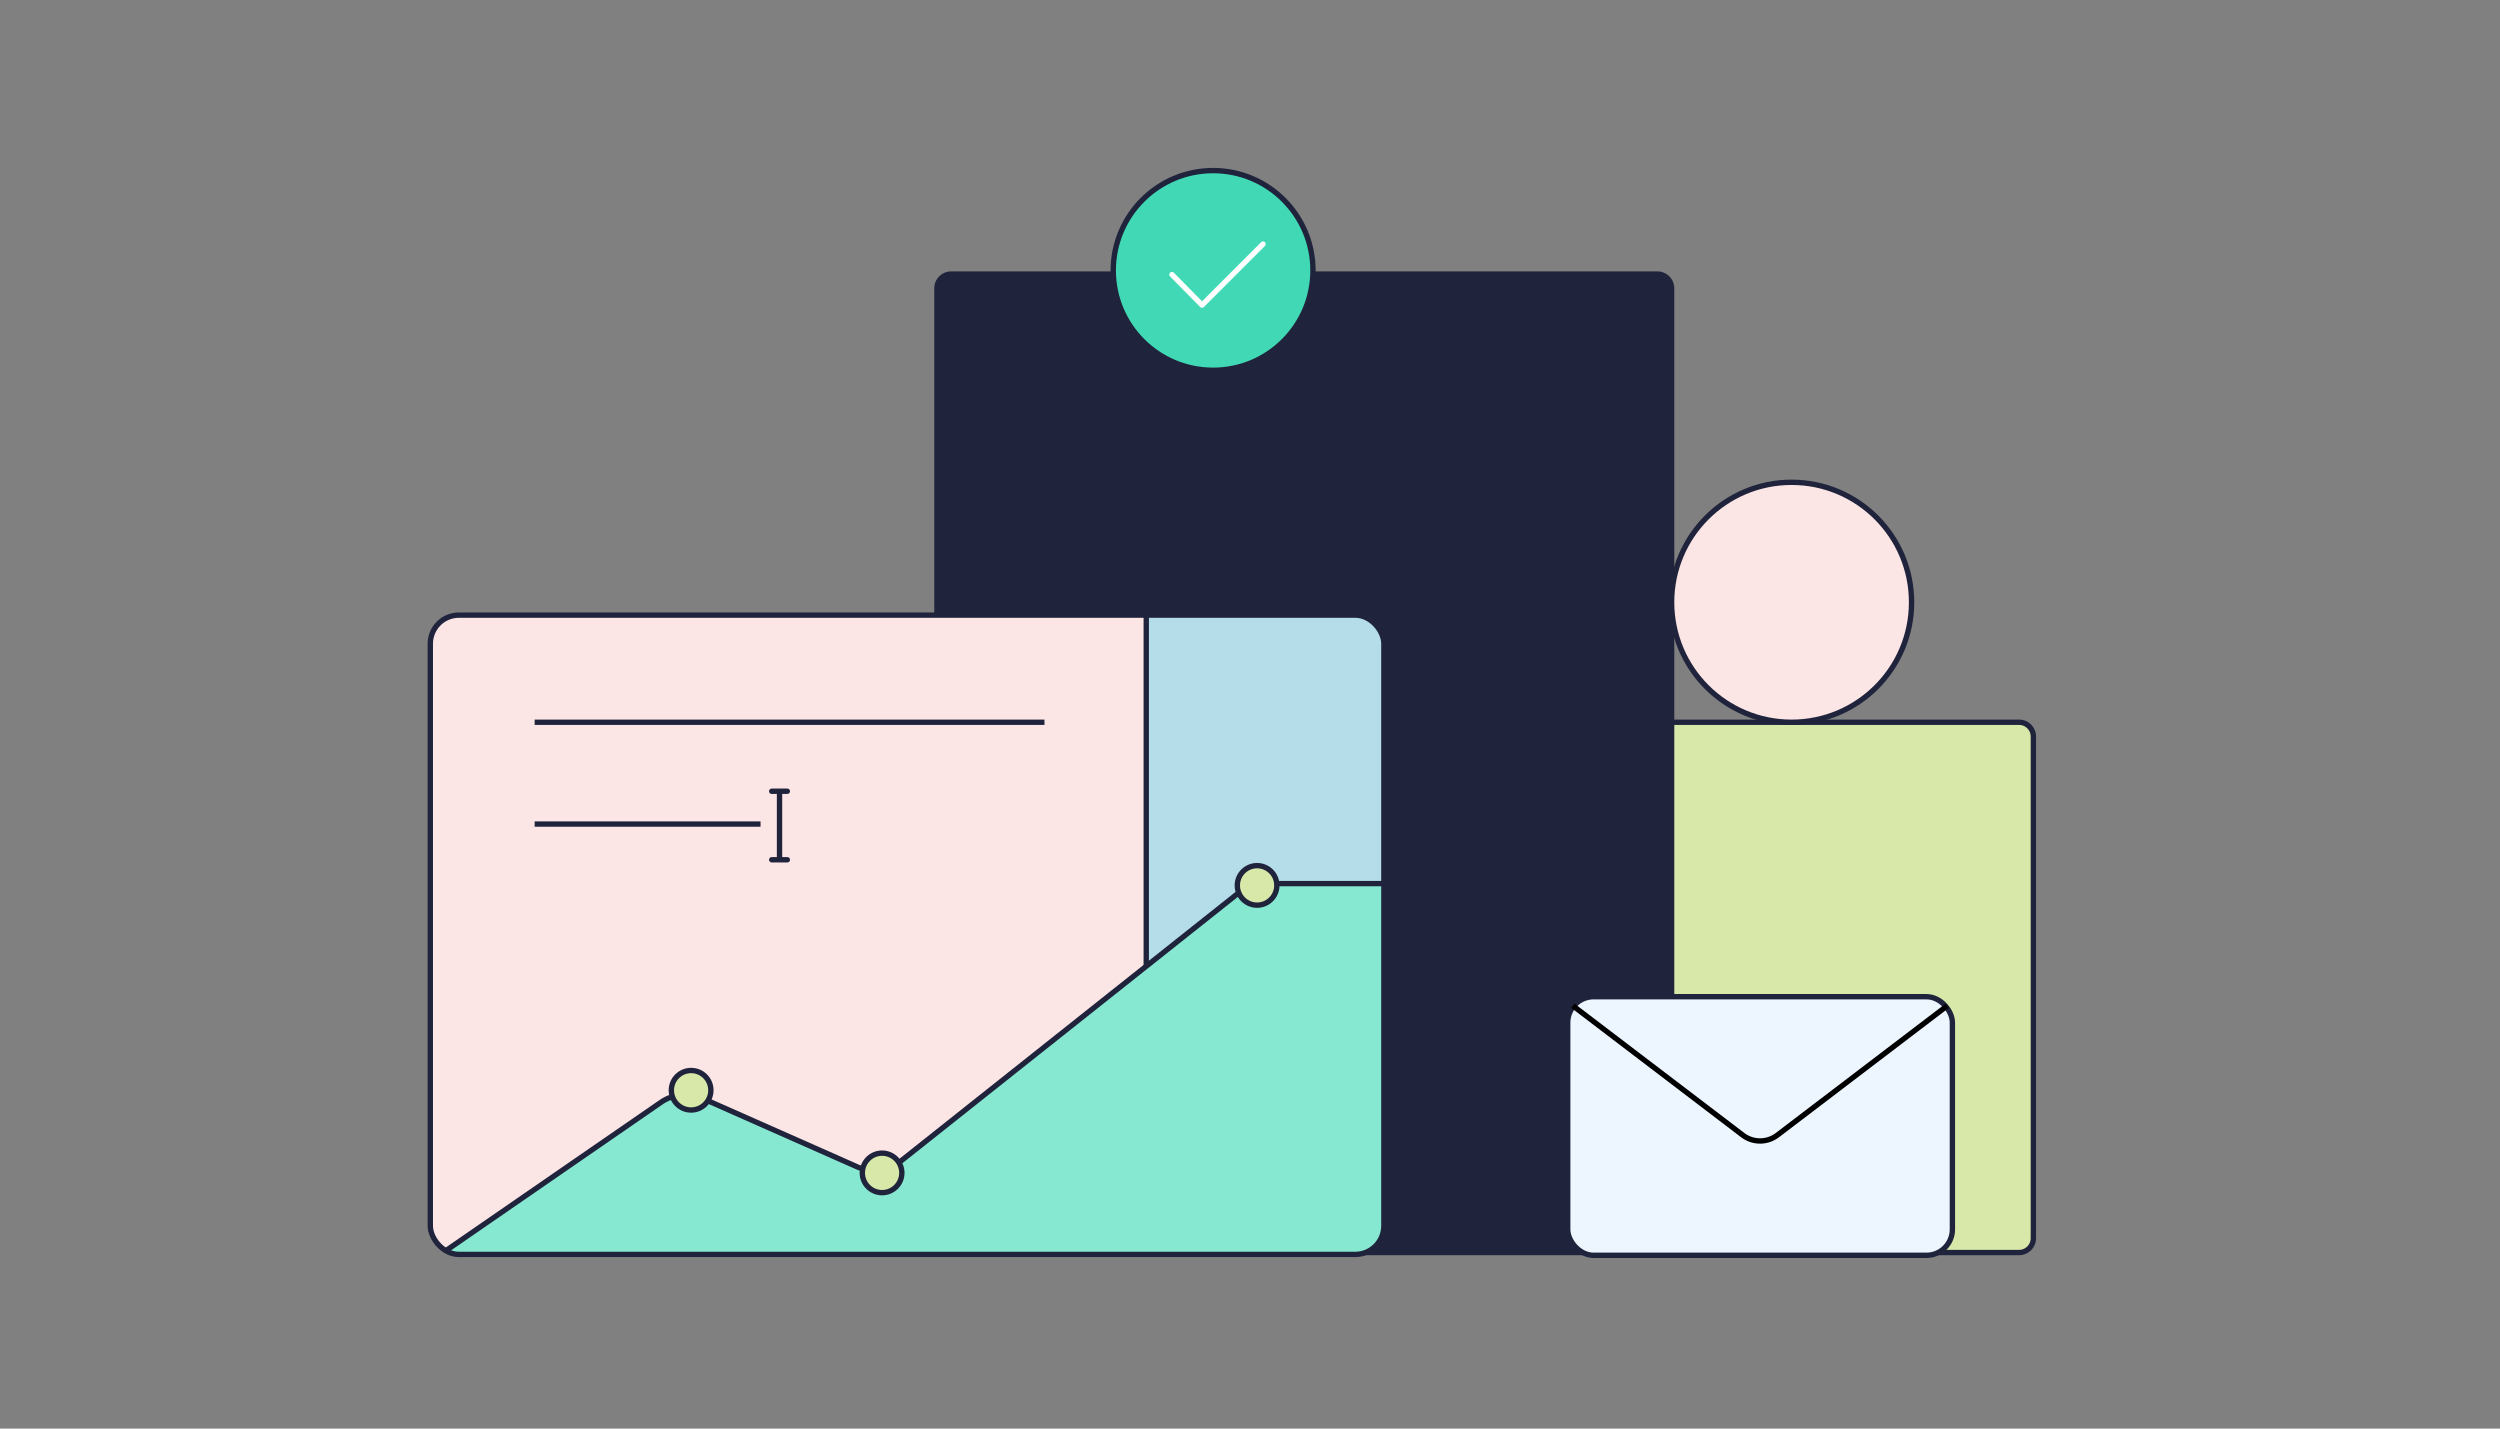
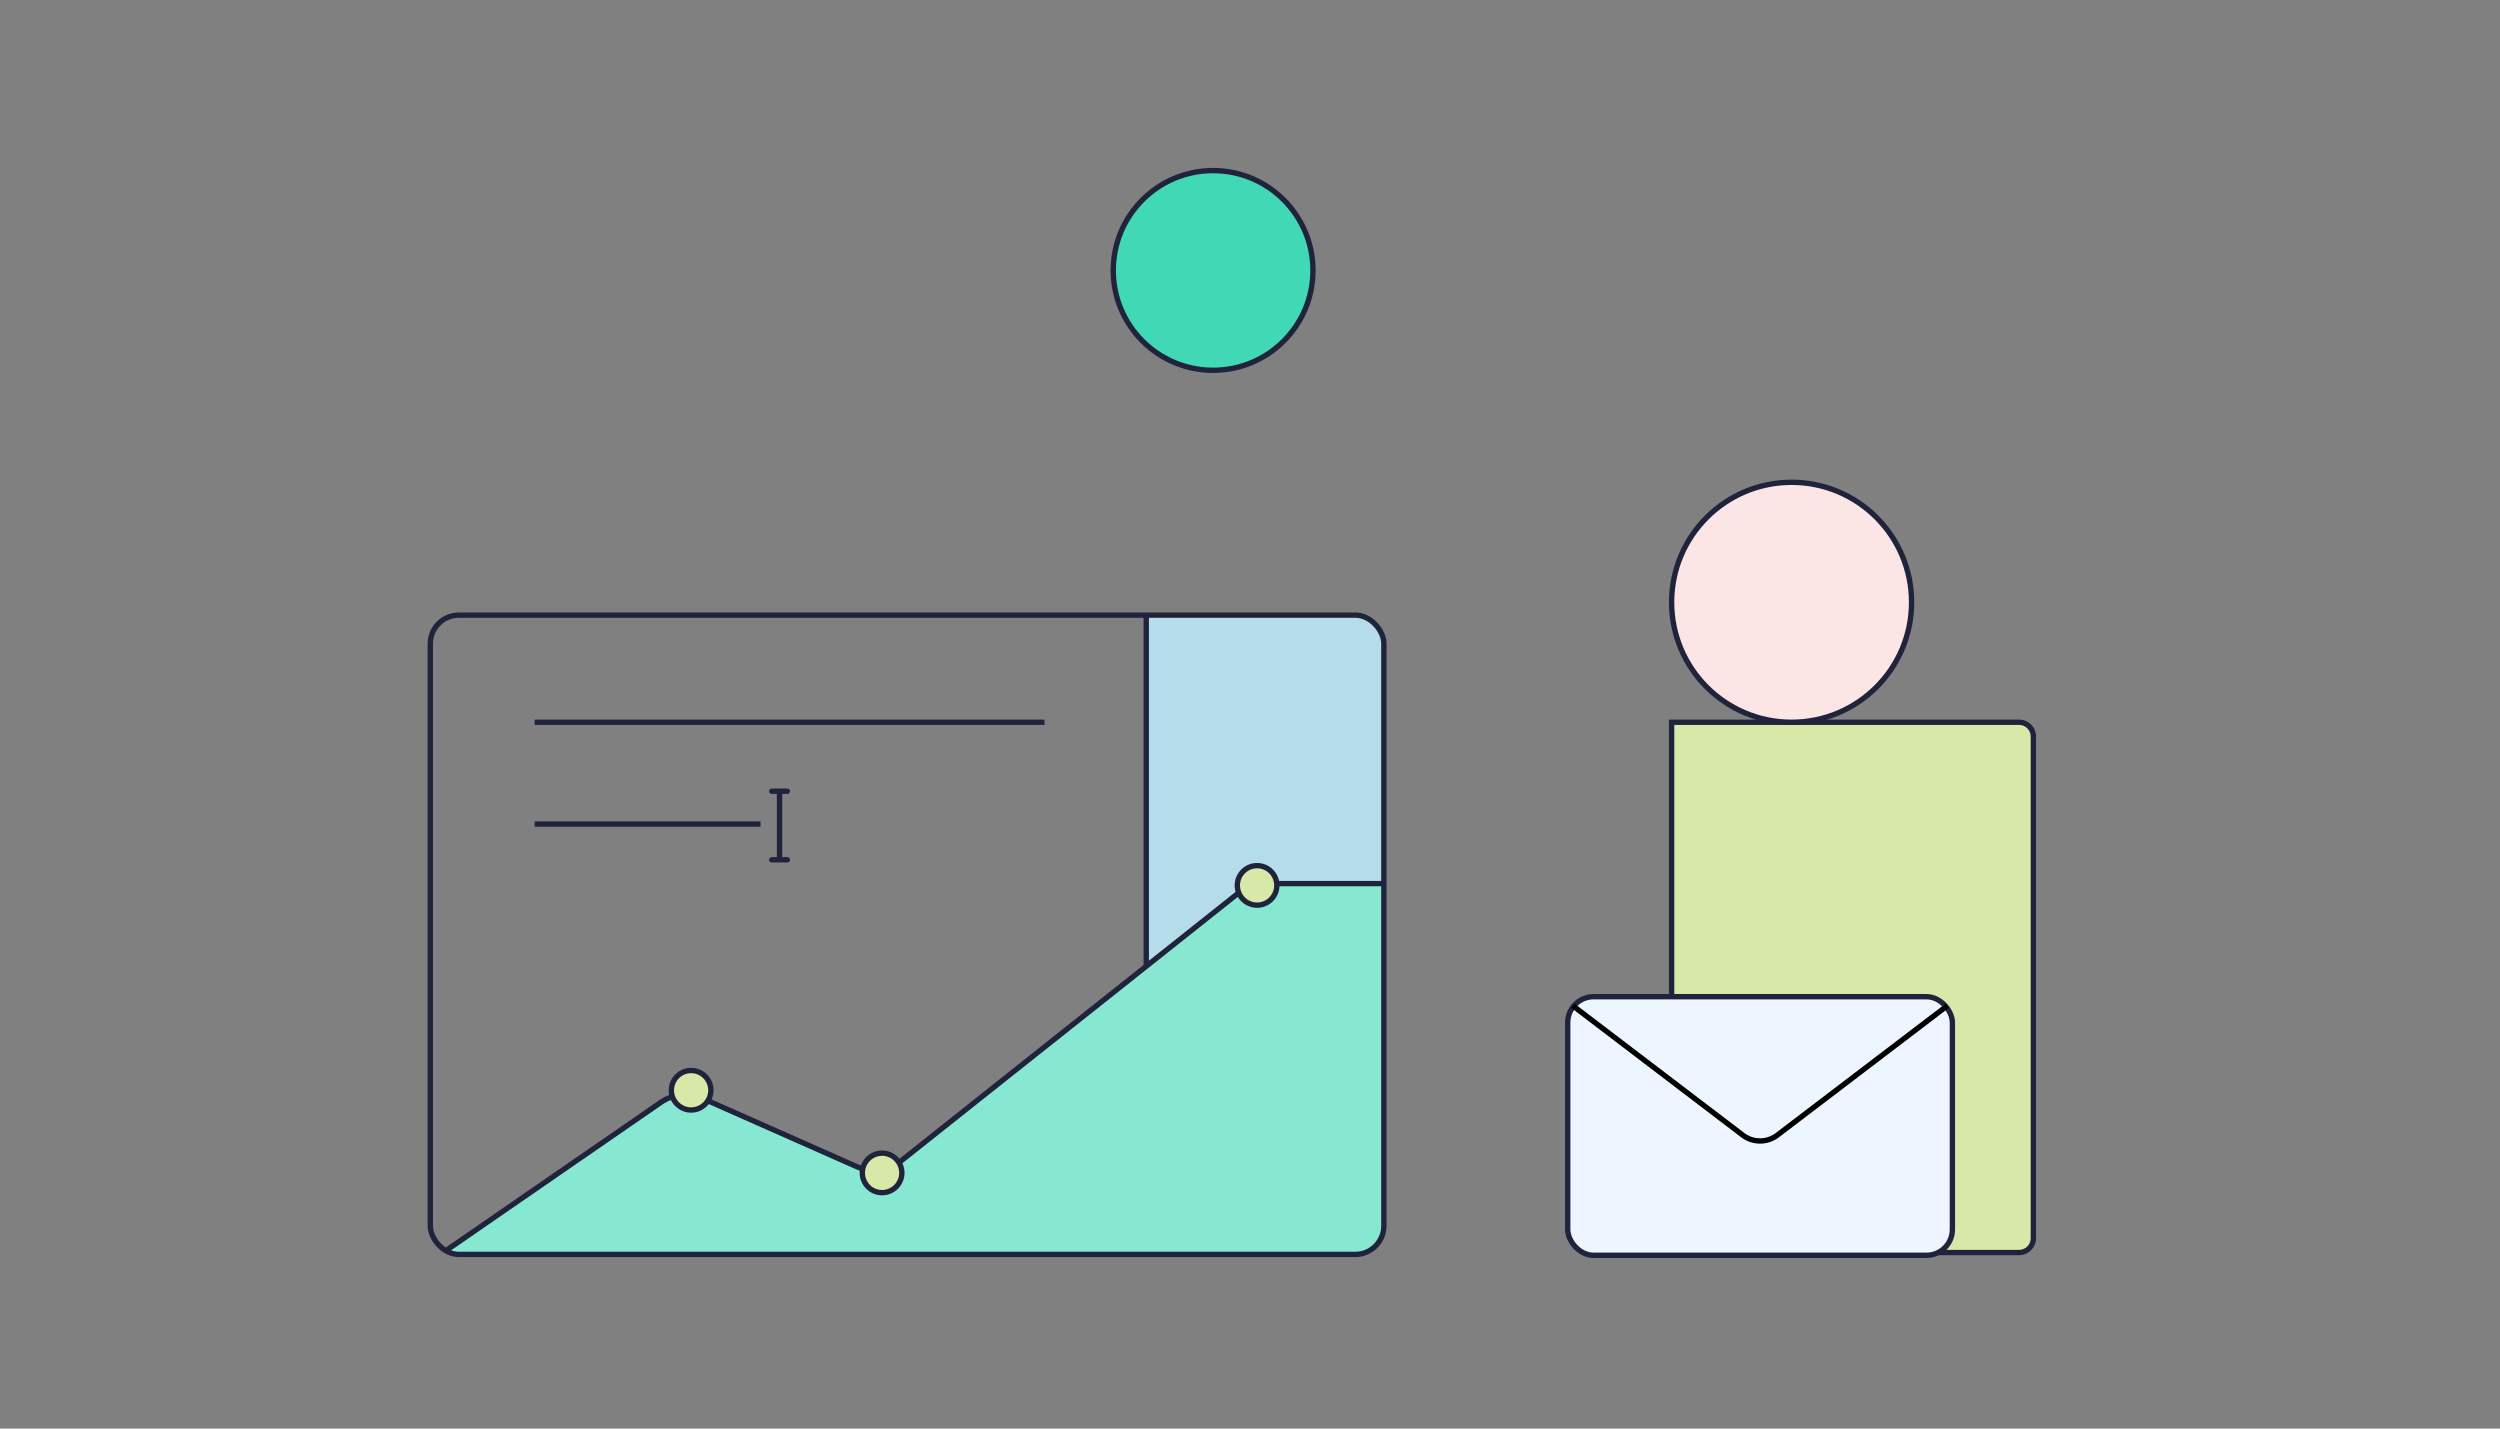
<svg xmlns="http://www.w3.org/2000/svg" width="700" height="400" fill="none">
  <rect width="100%" height="100%" fill="#808080" stroke="none" />
  <g clip-path="url(#clip0)">
-     <path d="M262.343 80.735a4 4 0 014-4h197.706a4 4 0 014 4v265.971a4 4 0 01-4 4H262.343V80.736z" fill="#1F243C" stroke="#1F243C" stroke-width="1.5" />
    <path d="M468.049 202.235h97.294a4 4 0 014 4v140.471a4 4 0 01-4 4h-97.294V202.235z" fill="#D7E8A9" stroke="#1F243C" stroke-width="1.5" />
    <path d="M339.671 103.679c15.441 0 27.958-12.517 27.958-27.957 0-15.44-12.517-27.957-27.958-27.957-15.44 0-27.957 12.517-27.957 27.957 0 15.44 12.517 27.957 27.957 27.957z" fill="#41D9B5" stroke="#1F243C" stroke-width="1.5" stroke-miterlimit="10" />
    <path d="M501.646 202.235c18.555 0 33.596-15.042 33.596-33.596 0-18.555-15.041-33.597-33.596-33.597-18.555 0-33.597 15.042-33.597 33.597 0 18.554 15.042 33.596 33.597 33.596z" fill="#FCE5E5" stroke="#1F243C" stroke-width="1.5" stroke-miterlimit="10" />
-     <path d="M353.65 68.344L336.565 85.43l-8.414-8.543m2.705 170.523l-22.299 22.299-10.981-11.15" stroke="#fff" stroke-width="1.5" stroke-miterlimit="10" stroke-linecap="round" stroke-linejoin="round" />
    <g clip-path="url(#clip1)">
-       <rect x="120.485" y="172.235" width="322.863" height="193.407" rx="8" fill="#FCE5E5" />
      <path fill="#B5DDE9" stroke="#1F243C" stroke-width="1.5" d="M320.95 150.485h115.511v214.407H320.95z" />
      <path d="M149.702 202.235h142.75m-142.75 28.5h63.25" stroke="#1F243C" stroke-width="1.5" />
      <path d="M218.265 221.784v18.951m-2.188-19.188h4.375m-4.375 19.188h4.375" stroke="#1F243C" stroke-width="1.5" stroke-linecap="round" />
      <path d="M185.058 308.652l-82.616 56.99h405.045l12.31-175.22c.474-6.745-7.115-10.999-12.622-7.076l-87.847 62.582a8.005 8.005 0 01-4.642 1.484h-60.415a12 12 0 00-7.462 2.602l-94.574 75.084a12 12 0 01-12.319 1.575l-43.187-19.116a12 12 0 00-11.671 1.095z" fill="#87E8D1" stroke="#1F243C" stroke-width="1.5" />
      <circle cx="193.513" cy="305.272" r="5.534" fill="#D7E8A9" stroke="#1F243C" stroke-width="1.5" />
      <circle cx="246.984" cy="328.412" r="5.534" fill="#D7E8A9" stroke="#1F243C" stroke-width="1.5" />
      <circle cx="351.984" cy="247.912" r="5.534" fill="#D7E8A9" stroke="#1F243C" stroke-width="1.5" />
    </g>
    <rect x="120.485" y="172.235" width="267" height="179" rx="8" stroke="#1F243C" stroke-width="1.5" />
    <rect x="438.961" y="279.078" width="107.709" height="72.407" rx="7.25" fill="#EDF5FF" stroke="#1F243C" stroke-width="1.5" />
    <path d="M440.396 281.604l47.573 36.231a8 8 0 009.694 0l47.573-36.231" stroke="#000" stroke-width="1.5" />
  </g>
  <defs>
    <clipPath id="clip0">
      <rect x=".414" width="699" height="400" rx="4" fill="#fff" />
    </clipPath>
    <clipPath id="clip1">
      <rect x="120.485" y="172.235" width="267" height="179" rx="8" fill="#fff" />
    </clipPath>
  </defs>
</svg>